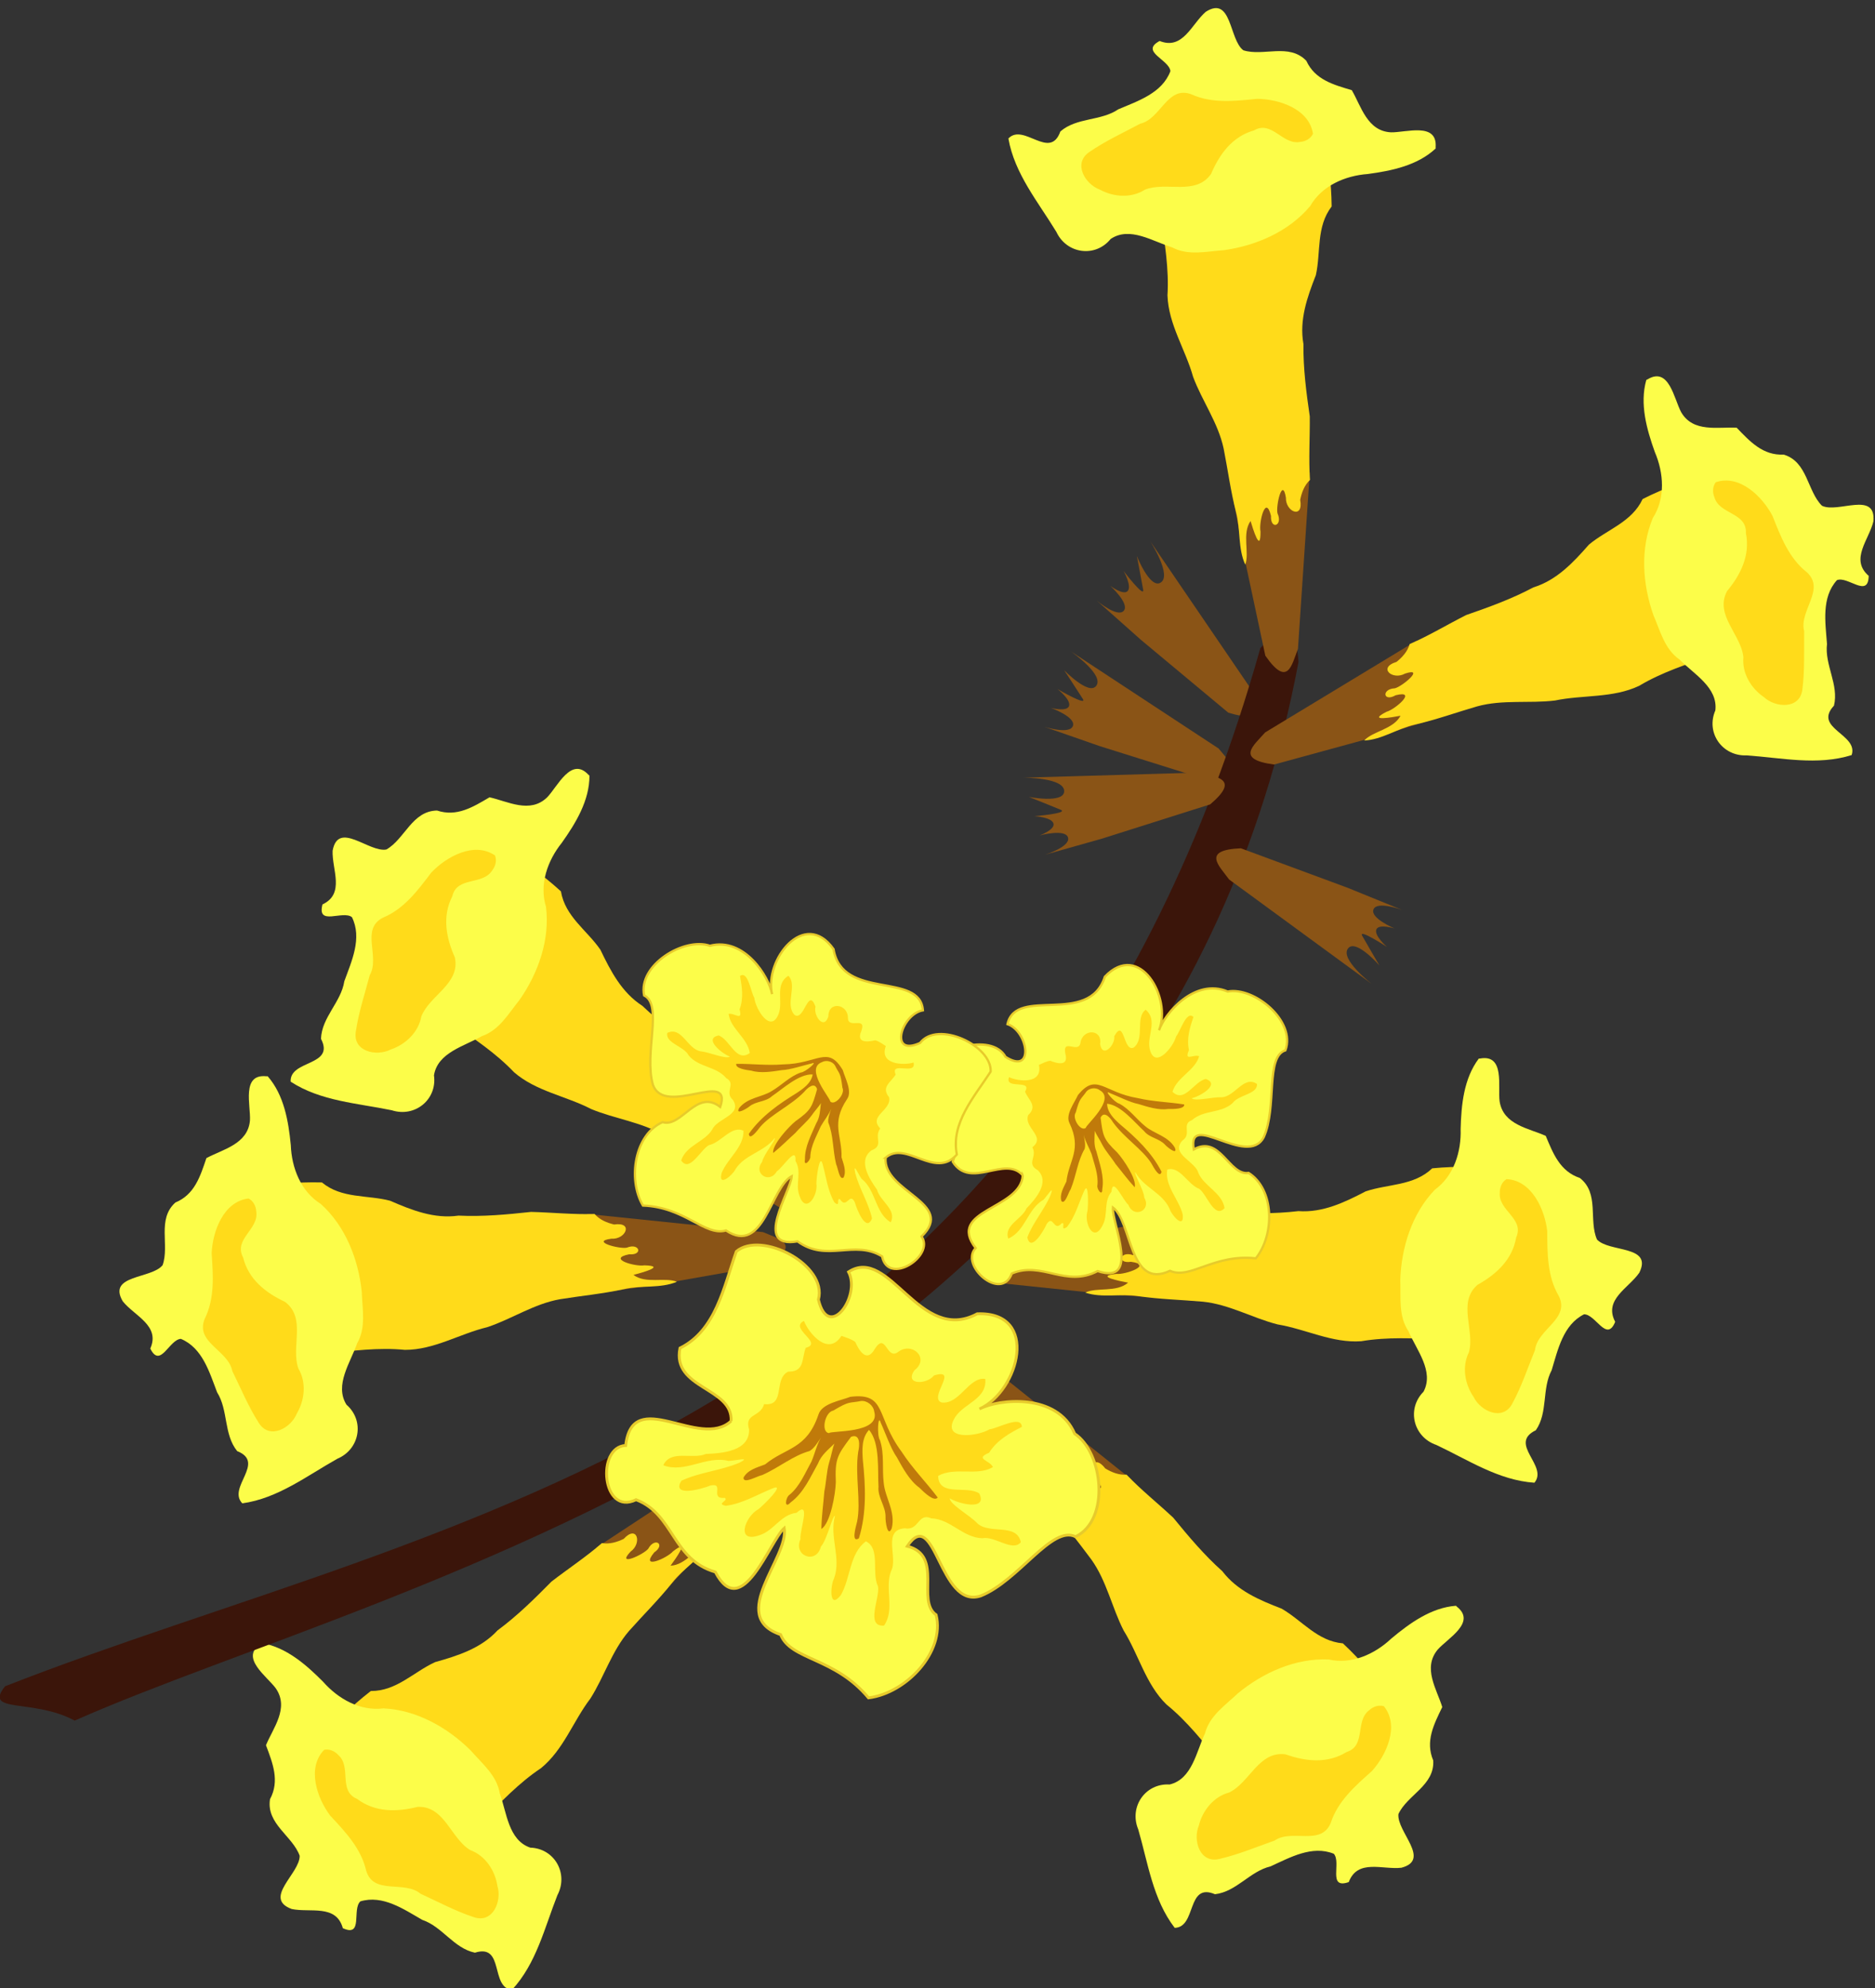
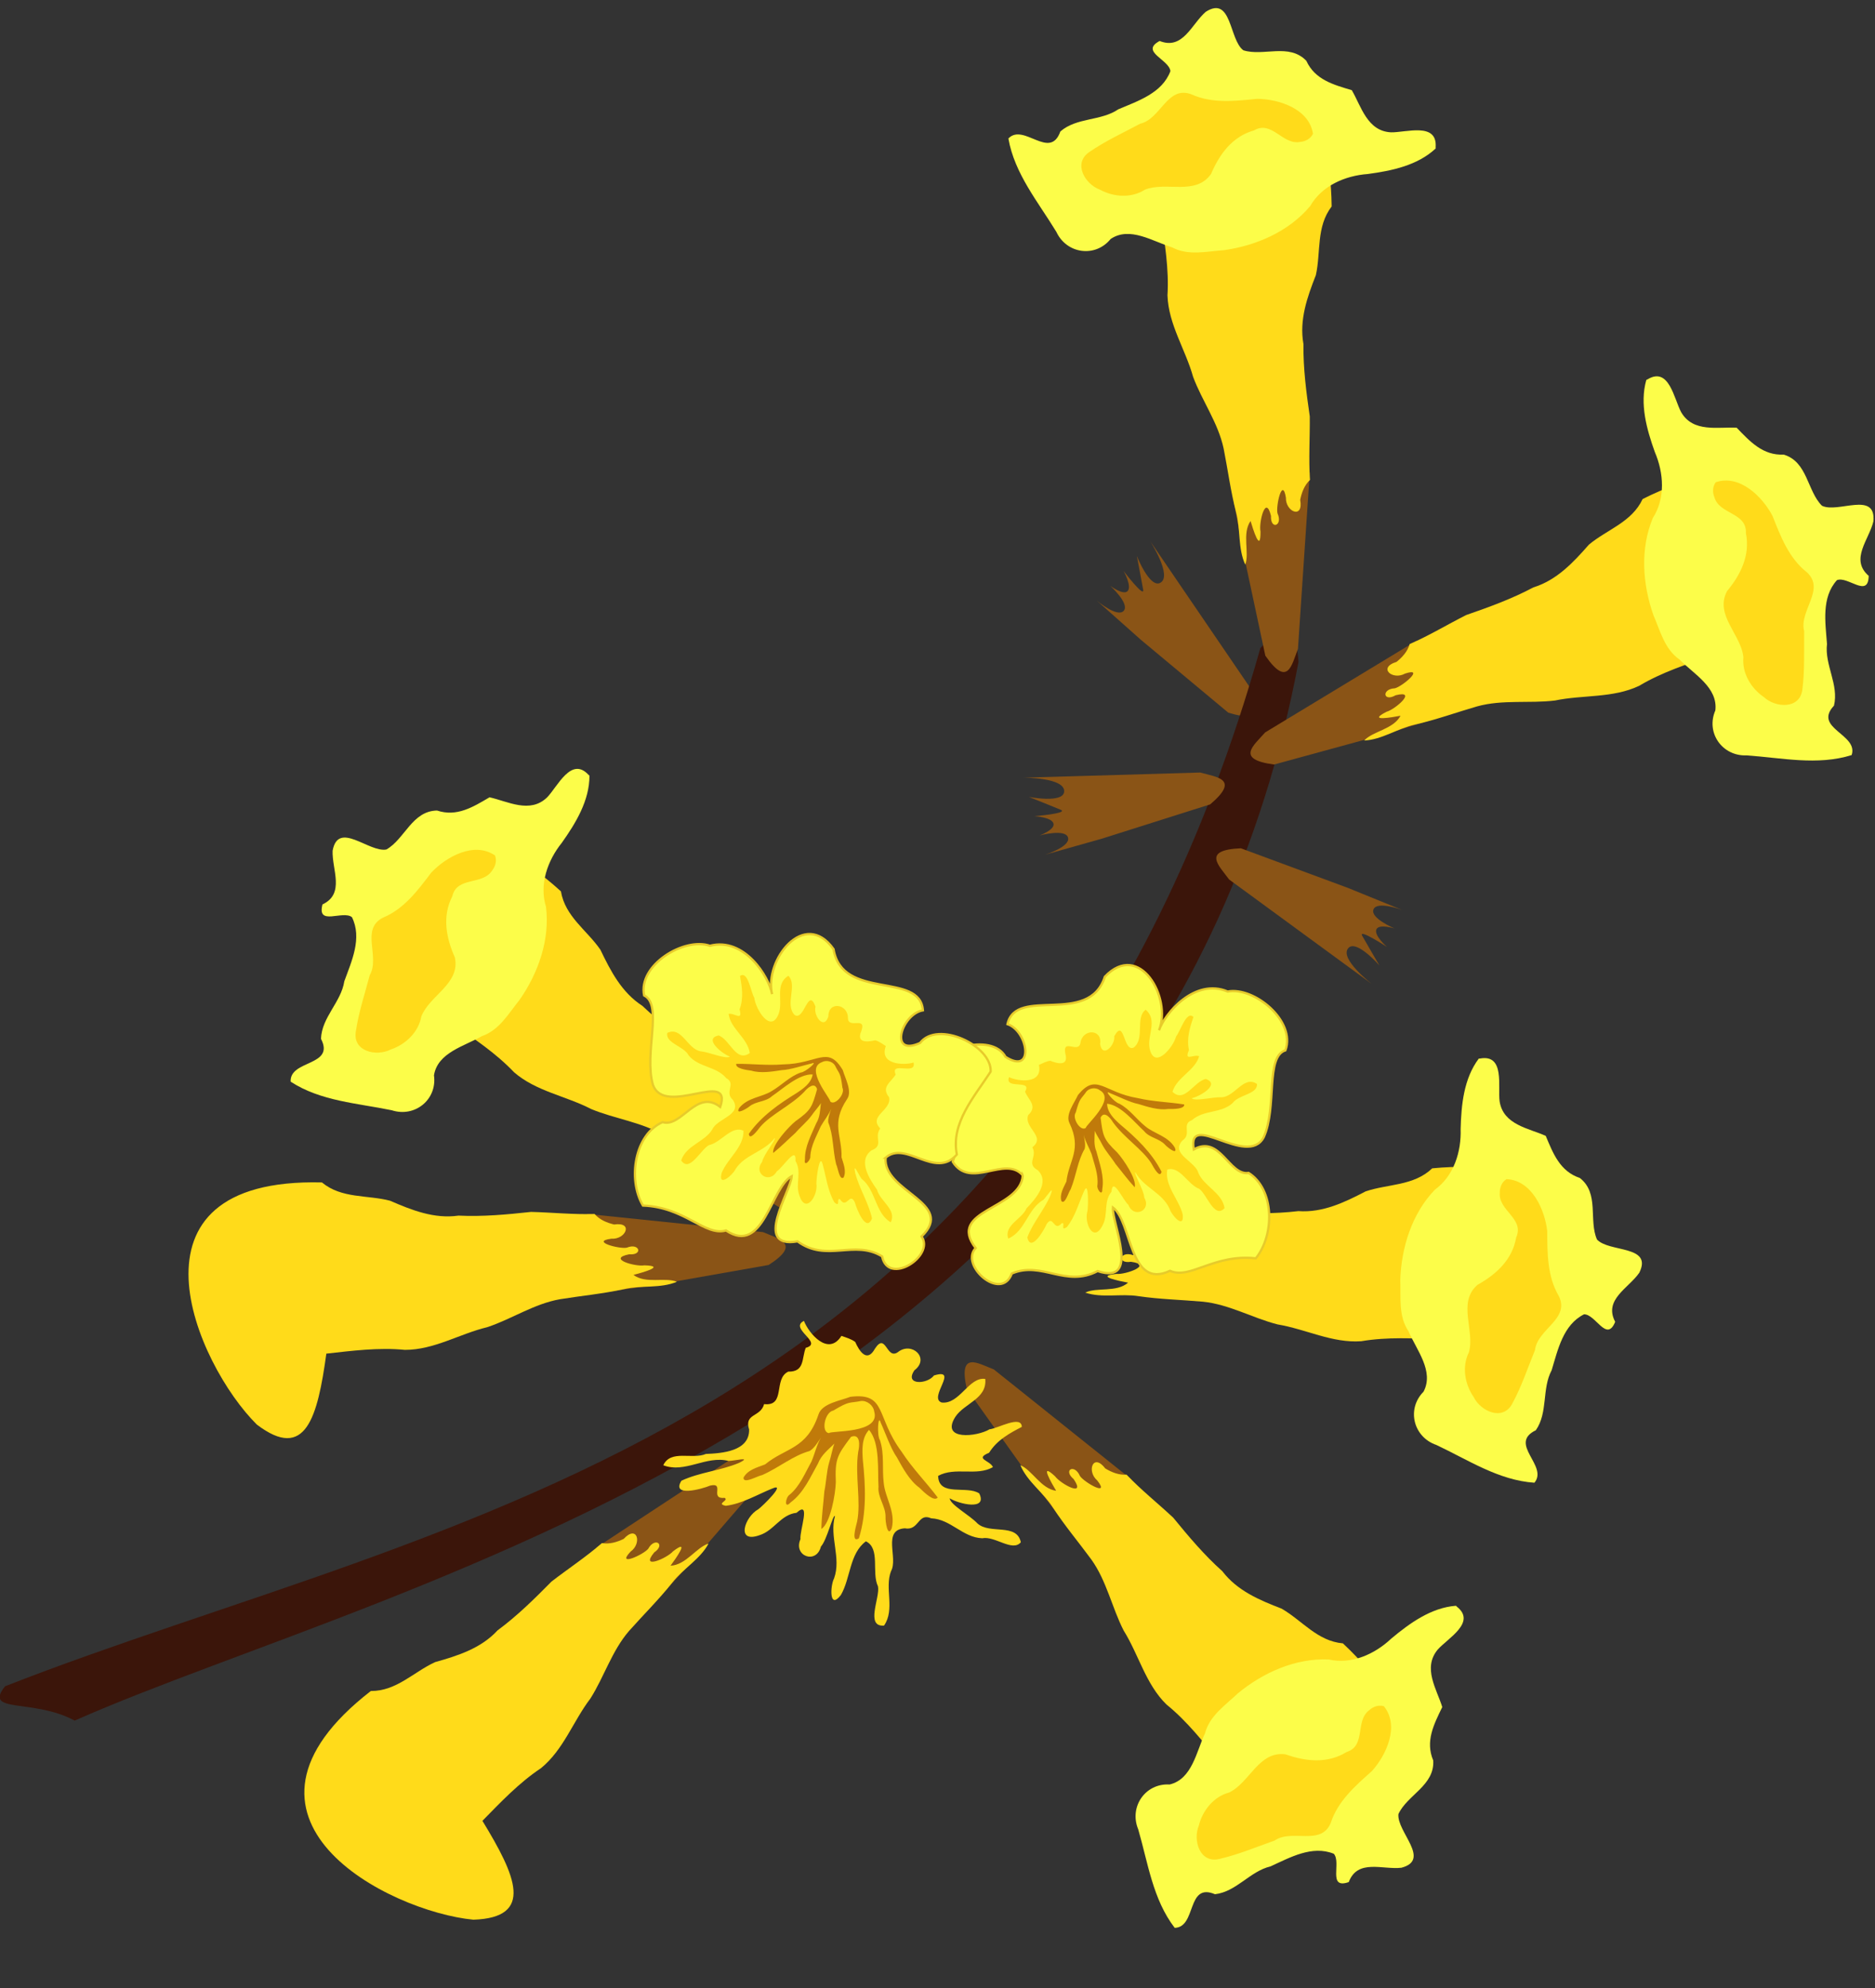
<svg xmlns="http://www.w3.org/2000/svg" version="1.1" viewBox="0 0 235.26 249.41">
  <rect x="0" y="0" width="235.26" height="249.41" fill="#333333" stroke="none" />
  <g transform="translate(-32.369 -777.66)">
    <g transform="matrix(.997 -.081 .081 .997 -467.23 54.591)">
      <g transform="matrix(-.693 -.721 -.721 .693 1571.9 668.94)">
        <path transform="translate(0 752.36)" d="m558.46 168.66-22.077 2.058c-1.965 0.841-4.917 1.377-0.748 4.116l14.032 2.619 7.296 1.123z" fill="#8a5416" />
        <path d="m557.53 921.02c2.662 0.112 5.316-0.142 7.967-0.182 3.025 0.358 6.045 0.675 9.095 0.557 3.04 0.466 5.872-0.628 8.607-1.783 2.884-0.721 6.059-0.178 8.561-2.205 26.123-0.39 15.517 23.009 7.859 30.44-6.182 4.611-7.612-1.006-8.628-8.981-3.245-0.395-6.558-0.859-9.849-0.571-3.661-0.031-6.833-2.082-10.306-2.951-3.085-1.062-5.825-2.986-9.082-3.594-2.671-0.459-5.376-0.737-8.027-1.349-2.172-0.528-4.541-0.1-6.612-0.984 1.491-0.595 3.887 0.338 5.46-0.808-0.948-0.264-4.228-1.161-1.355-1.214 1.069 0.211 4.761-0.764 1.922-1.366-1.8 0.125-1.284-1.494 0.295-0.829 0.893 0.216 4.64-0.732 1.95-1.102-1.793 0.106-2.797-2.168-0.319-1.786 0.911-0.206 1.829-0.578 2.46-1.294z" fill="#ffdb1a" />
        <path d="m598.69 904.17c-2.075 2.336-2.654 5.596-2.979 8.6-0.134 2.843-1.312 5.797-3.831 7.33-3.122 2.749-4.788 6.891-5.252 10.96-0.091 2.178-0.616 4.481 0.517 6.487 0.802 2.402 2.823 5.241 1.257 7.694-2.327 1.992-1.729 5.572 1.069 6.787 3.8 2.176 7.416 5.054 11.872 5.715 1.944-1.976-2.932-5.136 0.71-6.545 1.728-2.101 1.149-5.102 2.591-7.347 0.985-2.496 1.886-5.551 4.613-6.654 1.468 0.102 2.534 3.803 3.82 1.254-1.248-2.902 2.012-4.056 3.511-5.888 2.007-3.334-3.583-2.825-4.951-4.585-0.868-2.498 0.795-5.748-1.523-7.868-2.402-1.024-3.083-3.305-3.833-5.606-2.04-1.129-5.194-1.796-5.416-4.785-0.088-1.878 1.157-5.849-1.994-5.552l-0.126 2.9e-4 -0.055 1.3e-4zm2.25 15.344c3.135 0.396 4.472 4.158 4.56 6.914-0.212 2.77-0.464 5.65 0.791 8.234 1.191 2.992-3.005 3.882-3.531 6.507-1.089 2.162-2.046 4.412-3.369 6.442-1.361 2.167-4.043 0.662-4.772-1.197-0.98-1.692-1.185-3.924-0.142-5.637 1-2.692-0.97-6.338 1.763-8.349 2.459-1.125 4.607-2.781 5.314-5.523 1.255-2.307-1.982-3.525-1.593-5.784 0.041-0.651 0.378-1.306 0.977-1.608z" fill="#fcfd49" />
      </g>
      <g transform="matrix(-.996 -.091 -.091 .996 1140.4 52.113)">
        <path transform="translate(0 752.36)" d="m558.46 168.66-22.077 2.058c-1.965 0.841-4.917 1.377-0.748 4.116l14.032 2.619 7.296 1.123z" fill="#8a5416" />
        <path d="m557.53 921.02c2.662 0.112 5.316-0.142 7.967-0.182 3.025 0.358 6.045 0.675 9.095 0.557 3.04 0.466 5.872-0.628 8.607-1.783 2.884-0.721 6.059-0.178 8.561-2.205 26.123-0.39 15.517 23.009 7.859 30.44-6.182 4.611-7.612-1.006-8.628-8.981-3.245-0.395-6.558-0.859-9.849-0.571-3.661-0.031-6.833-2.082-10.306-2.951-3.085-1.062-5.825-2.986-9.082-3.594-2.671-0.459-5.376-0.737-8.027-1.349-2.172-0.528-4.541-0.1-6.612-0.984 1.491-0.595 3.887 0.338 5.46-0.808-0.948-0.264-4.228-1.161-1.355-1.214 1.069 0.211 4.761-0.764 1.922-1.366-1.8 0.125-1.284-1.494 0.295-0.829 0.893 0.216 4.64-0.732 1.95-1.102-1.793 0.106-2.797-2.168-0.319-1.786 0.911-0.206 1.829-0.578 2.46-1.294z" fill="#ffdb1a" />
-         <path d="m598.69 904.17c-2.075 2.336-2.654 5.596-2.979 8.6-0.134 2.843-1.312 5.797-3.831 7.33-3.122 2.749-4.788 6.891-5.252 10.96-0.091 2.178-0.616 4.481 0.517 6.487 0.802 2.402 2.823 5.241 1.257 7.694-2.327 1.992-1.729 5.572 1.069 6.787 3.8 2.176 7.416 5.054 11.872 5.715 1.944-1.976-2.932-5.136 0.71-6.545 1.728-2.101 1.149-5.102 2.591-7.347 0.985-2.496 1.886-5.551 4.613-6.654 1.468 0.102 2.534 3.803 3.82 1.254-1.248-2.902 2.012-4.056 3.511-5.888 2.007-3.334-3.583-2.825-4.951-4.585-0.868-2.498 0.795-5.748-1.523-7.868-2.402-1.024-3.083-3.305-3.833-5.606-2.04-1.129-5.194-1.796-5.416-4.785-0.088-1.878 1.157-5.849-1.994-5.552l-0.126 2.9e-4 -0.055 1.3e-4zm2.25 15.344c3.135 0.396 4.472 4.158 4.56 6.914-0.212 2.77-0.464 5.65 0.791 8.234 1.191 2.992-3.005 3.882-3.531 6.507-1.089 2.162-2.046 4.412-3.369 6.442-1.361 2.167-4.043 0.662-4.772-1.197-0.98-1.692-1.185-3.924-0.142-5.637 1-2.692-0.97-6.338 1.763-8.349 2.459-1.125 4.607-2.781 5.314-5.523 1.255-2.307-1.982-3.525-1.593-5.784 0.041-0.651 0.378-1.306 0.977-1.608z" fill="#fcfd49" />
      </g>
      <g transform="matrix(-.829 .559 .559 .829 446.21 -115.26)">
        <path transform="translate(0 752.36)" d="m558.46 168.66-22.077 2.058c-1.965 0.841-4.917 1.377-0.748 4.116l14.032 2.619 7.296 1.123z" fill="#8a5416" />
        <path d="m557.53 921.02c2.662 0.112 5.316-0.142 7.967-0.182 3.025 0.358 6.045 0.675 9.095 0.557 3.04 0.466 5.872-0.628 8.607-1.783 2.884-0.721 6.059-0.178 8.561-2.205 26.123-0.39 15.517 23.009 7.859 30.44-6.182 4.611-7.612-1.006-8.628-8.981-3.245-0.395-6.558-0.859-9.849-0.571-3.661-0.031-6.833-2.082-10.306-2.951-3.085-1.062-5.825-2.986-9.082-3.594-2.671-0.459-5.376-0.737-8.027-1.349-2.172-0.528-4.541-0.1-6.612-0.984 1.491-0.595 3.887 0.338 5.46-0.808-0.948-0.264-4.228-1.161-1.355-1.214 1.069 0.211 4.761-0.764 1.922-1.366-1.8 0.125-1.284-1.494 0.295-0.829 0.893 0.216 4.64-0.732 1.95-1.102-1.793 0.106-2.797-2.168-0.319-1.786 0.911-0.206 1.829-0.578 2.46-1.294z" fill="#ffdb1a" />
-         <path d="m598.69 904.17c-2.075 2.336-2.654 5.596-2.979 8.6-0.134 2.843-1.312 5.797-3.831 7.33-3.122 2.749-4.788 6.891-5.252 10.96-0.091 2.178-0.616 4.481 0.517 6.487 0.802 2.402 2.823 5.241 1.257 7.694-2.327 1.992-1.729 5.572 1.069 6.787 3.8 2.176 7.416 5.054 11.872 5.715 1.944-1.976-2.932-5.136 0.71-6.545 1.728-2.101 1.149-5.102 2.591-7.347 0.985-2.496 1.886-5.551 4.613-6.654 1.468 0.102 2.534 3.803 3.82 1.254-1.248-2.902 2.012-4.056 3.511-5.888 2.007-3.334-3.583-2.825-4.951-4.585-0.868-2.498 0.795-5.748-1.523-7.868-2.402-1.024-3.083-3.305-3.833-5.606-2.04-1.129-5.194-1.796-5.416-4.785-0.088-1.878 1.157-5.849-1.994-5.552l-0.126 2.9e-4 -0.055 1.3e-4zm2.25 15.344c3.135 0.396 4.472 4.158 4.56 6.914-0.212 2.77-0.464 5.65 0.791 8.234 1.191 2.992-3.005 3.882-3.531 6.507-1.089 2.162-2.046 4.412-3.369 6.442-1.361 2.167-4.043 0.662-4.772-1.197-0.98-1.692-1.185-3.924-0.142-5.637 1-2.692-0.97-6.338 1.763-8.349 2.459-1.125 4.607-2.781 5.314-5.523 1.255-2.307-1.982-3.525-1.593-5.784 0.041-0.651 0.378-1.306 0.977-1.608z" fill="#fcfd49" />
      </g>
      <g transform="matrix(.661 .75 -.75 .661 887.39 -70.243)">
        <path transform="translate(0 752.36)" d="m558.46 168.66-22.077 2.058c-1.965 0.841-4.917 1.377-0.748 4.116l14.032 2.619 7.296 1.123z" fill="#8a5416" />
-         <path d="m557.53 921.02c2.662 0.112 5.316-0.142 7.967-0.182 3.025 0.358 6.045 0.675 9.095 0.557 3.04 0.466 5.872-0.628 8.607-1.783 2.884-0.721 6.059-0.178 8.561-2.205 26.123-0.39 15.517 23.009 7.859 30.44-6.182 4.611-7.612-1.006-8.628-8.981-3.245-0.395-6.558-0.859-9.849-0.571-3.661-0.031-6.833-2.082-10.306-2.951-3.085-1.062-5.825-2.986-9.082-3.594-2.671-0.459-5.376-0.737-8.027-1.349-2.172-0.528-4.541-0.1-6.612-0.984 1.491-0.595 3.887 0.338 5.46-0.808-0.948-0.264-4.228-1.161-1.355-1.214 1.069 0.211 4.761-0.764 1.922-1.366-1.8 0.125-1.284-1.494 0.295-0.829 0.893 0.216 4.64-0.732 1.95-1.102-1.793 0.106-2.797-2.168-0.319-1.786 0.911-0.206 1.829-0.578 2.46-1.294z" fill="#ffdb1a" />
+         <path d="m557.53 921.02c2.662 0.112 5.316-0.142 7.967-0.182 3.025 0.358 6.045 0.675 9.095 0.557 3.04 0.466 5.872-0.628 8.607-1.783 2.884-0.721 6.059-0.178 8.561-2.205 26.123-0.39 15.517 23.009 7.859 30.44-6.182 4.611-7.612-1.006-8.628-8.981-3.245-0.395-6.558-0.859-9.849-0.571-3.661-0.031-6.833-2.082-10.306-2.951-3.085-1.062-5.825-2.986-9.082-3.594-2.671-0.459-5.376-0.737-8.027-1.349-2.172-0.528-4.541-0.1-6.612-0.984 1.491-0.595 3.887 0.338 5.46-0.808-0.948-0.264-4.228-1.161-1.355-1.214 1.069 0.211 4.761-0.764 1.922-1.366-1.8 0.125-1.284-1.494 0.295-0.829 0.893 0.216 4.64-0.732 1.95-1.102-1.793 0.106-2.797-2.168-0.319-1.786 0.911-0.206 1.829-0.578 2.46-1.294" fill="#ffdb1a" />
        <path d="m598.69 904.17c-2.075 2.336-2.654 5.596-2.979 8.6-0.134 2.843-1.312 5.797-3.831 7.33-3.122 2.749-4.788 6.891-5.252 10.96-0.091 2.178-0.616 4.481 0.517 6.487 0.802 2.402 2.823 5.241 1.257 7.694-2.327 1.992-1.729 5.572 1.069 6.787 3.8 2.176 7.416 5.054 11.872 5.715 1.944-1.976-2.932-5.136 0.71-6.545 1.728-2.101 1.149-5.102 2.591-7.347 0.985-2.496 1.886-5.551 4.613-6.654 1.468 0.102 2.534 3.803 3.82 1.254-1.248-2.902 2.012-4.056 3.511-5.888 2.007-3.334-3.583-2.825-4.951-4.585-0.868-2.498 0.795-5.748-1.523-7.868-2.402-1.024-3.083-3.305-3.833-5.606-2.04-1.129-5.194-1.796-5.416-4.785-0.088-1.878 1.157-5.849-1.994-5.552l-0.126 2.9e-4 -0.055 1.3e-4zm2.25 15.344c3.135 0.396 4.472 4.158 4.56 6.914-0.212 2.77-0.464 5.65 0.791 8.234 1.191 2.992-3.005 3.882-3.531 6.507-1.089 2.162-2.046 4.412-3.369 6.442-1.361 2.167-4.043 0.662-4.772-1.197-0.98-1.692-1.185-3.924-0.142-5.637 1-2.692-0.97-6.338 1.763-8.349 2.459-1.125 4.607-2.781 5.314-5.523 1.255-2.307-1.982-3.525-1.593-5.784 0.041-0.651 0.378-1.306 0.977-1.608z" fill="#fcfd49" />
      </g>
      <g transform="matrix(-.573 -.819 -.819 .573 1651.9 769.89)">
        <path transform="translate(0 752.36)" d="m558.46 168.66-22.077 2.058c-1.965 0.841-4.917 1.377-0.748 4.116l14.032 2.619 7.296 1.123s-3.313-0.605-3.119-1.787c0.192-1.171 3.494-0.692 3.494-0.692s-1.925-0.465-1.901-1.216c0.027-0.867 2.275-1.262 2.275-1.262s-4.363 0.173-3.381-0.397c0.625-0.363 3.756-2.082 3.756-2.082s-4.14 1.345-4.459-0.108c-0.385-1.753 4.833-2.371 4.833-2.371z" fill="#8a5416" />
      </g>
      <g transform="matrix(-.842 -.539 -.539 .842 1533.2 378.74)">
-         <path transform="translate(0 752.36)" d="m558.46 168.66-22.077 2.058c-1.965 0.841-4.917 1.377-0.748 4.116l14.032 2.619 7.296 1.123s-3.313-0.605-3.119-1.787c0.192-1.171 3.494-0.692 3.494-0.692s-1.925-0.465-1.901-1.216c0.027-0.867 2.275-1.262 2.275-1.262s-4.363 0.173-3.381-0.397c0.625-0.363 3.756-2.082 3.756-2.082s-4.14 1.345-4.459-0.108c-0.385-1.753 4.833-2.371 4.833-2.371z" fill="#8a5416" />
-       </g>
+         </g>
      <path d="m422.78 971.76c56.142-16.888 131.38-20.01 167.49-117 3.091-3.163 4.708-2.643 4.633 2.106-25.477 93.057-122.85 105.6-163.76 119.89-4.974-3.229-11.395-1.759-8.357-4.994z" fill="#3b150a" />
      <g transform="matrix(-.999 .041 .041 .999 1079.5 -74.46)">
        <path transform="translate(0 752.36)" d="m558.46 168.66-22.077 2.058c-1.965 0.841-4.917 1.377-0.748 4.116l14.032 2.619 7.296 1.123s-3.313-0.605-3.119-1.787c0.192-1.171 3.494-0.692 3.494-0.692s-1.925-0.465-1.901-1.216c0.027-0.867 2.275-1.262 2.275-1.262s-4.363 0.173-3.381-0.397c0.625-0.363 3.756-2.082 3.756-2.082s-4.14 1.345-4.459-0.108c-0.385-1.753 4.833-2.371 4.833-2.371z" fill="#8a5416" />
      </g>
      <g transform="matrix(.055 -.998 -.998 -.055 1486.7 1441.3)">
        <path transform="translate(0 752.36)" d="m558.46 168.66-22.077 2.058c-1.965 0.841-4.917 1.377-0.748 4.116l14.032 2.619 7.296 1.123z" fill="#8a5416" />
        <path d="m557.53 921.02c2.662 0.112 5.316-0.142 7.967-0.182 3.025 0.358 6.045 0.675 9.095 0.557 3.04 0.466 5.872-0.628 8.607-1.783 2.884-0.721 6.059-0.178 8.561-2.205 26.123-0.39 15.517 23.009 7.859 30.44-6.182 4.611-7.612-1.006-8.628-8.981-3.245-0.395-6.558-0.859-9.849-0.571-3.661-0.031-6.833-2.082-10.306-2.951-3.085-1.062-5.825-2.986-9.082-3.594-2.671-0.459-5.376-0.737-8.027-1.349-2.172-0.528-4.541-0.1-6.612-0.984 1.491-0.595 3.887 0.338 5.46-0.808-0.948-0.264-4.228-1.161-1.355-1.214 1.069 0.211 4.761-0.764 1.922-1.366-1.8 0.125-1.284-1.494 0.295-0.829 0.893 0.216 4.64-0.732 1.95-1.102-1.793 0.106-2.797-2.168-0.319-1.786 0.911-0.206 1.829-0.578 2.46-1.294z" fill="#ffdb1a" />
        <path d="m598.69 904.17c-2.075 2.336-2.654 5.596-2.979 8.6-0.134 2.843-1.312 5.797-3.831 7.33-3.122 2.749-4.788 6.891-5.252 10.96-0.091 2.178-0.616 4.481 0.517 6.487 0.802 2.402 2.823 5.241 1.257 7.694-2.327 1.992-1.729 5.572 1.069 6.787 3.8 2.176 7.416 5.054 11.872 5.715 1.944-1.976-2.932-5.136 0.71-6.545 1.728-2.101 1.149-5.102 2.591-7.347 0.985-2.496 1.886-5.551 4.613-6.654 1.468 0.102 2.534 3.803 3.82 1.254-1.248-2.902 2.012-4.056 3.511-5.888 2.007-3.334-3.583-2.825-4.951-4.585-0.868-2.498 0.795-5.748-1.523-7.868-2.402-1.024-3.083-3.305-3.833-5.606-2.04-1.129-5.194-1.796-5.416-4.785-0.088-1.878 1.157-5.849-1.994-5.552l-0.126 2.9e-4 -0.055 1.3e-4zm2.25 15.344c3.135 0.396 4.472 4.158 4.56 6.914-0.212 2.77-0.464 5.65 0.791 8.234 1.191 2.992-3.005 3.882-3.531 6.507-1.089 2.162-2.046 4.412-3.369 6.442-1.361 2.167-4.043 0.662-4.772-1.197-0.98-1.692-1.185-3.924-0.142-5.637 1-2.692-0.97-6.338 1.763-8.349 2.459-1.125 4.607-2.781 5.314-5.523 1.255-2.307-1.982-3.525-1.593-5.784 0.041-0.651 0.378-1.306 0.977-1.608z" fill="#fcfd49" />
      </g>
      <g transform="matrix(.932 -.362 .362 .932 -244.04 199.19)">
        <path transform="translate(0 752.36)" d="m558.46 168.66-22.077 2.058c-1.965 0.841-4.917 1.377-0.748 4.116l14.032 2.619 7.296 1.123z" fill="#8a5416" />
        <path d="m557.53 921.02c2.662 0.112 5.316-0.142 7.967-0.182 3.025 0.358 6.045 0.675 9.095 0.557 3.04 0.466 5.872-0.628 8.607-1.783 2.884-0.721 6.059-0.178 8.561-2.205 26.123-0.39 15.517 23.009 7.859 30.44-6.182 4.611-7.612-1.006-8.628-8.981-3.245-0.395-6.558-0.859-9.849-0.571-3.661-0.031-6.833-2.082-10.306-2.951-3.085-1.062-5.825-2.986-9.082-3.594-2.671-0.459-5.376-0.737-8.027-1.349-2.172-0.528-4.541-0.1-6.612-0.984 1.491-0.595 3.887 0.338 5.46-0.808-0.948-0.264-4.228-1.161-1.355-1.214 1.069 0.211 4.761-0.764 1.922-1.366-1.8 0.125-1.284-1.494 0.295-0.829 0.893 0.216 4.64-0.732 1.95-1.102-1.793 0.106-2.797-2.168-0.319-1.786 0.911-0.206 1.829-0.578 2.46-1.294z" fill="#ffdb1a" />
        <path d="m598.69 904.17c-2.075 2.336-2.654 5.596-2.979 8.6-0.134 2.843-1.312 5.797-3.831 7.33-3.122 2.749-4.788 6.891-5.252 10.96-0.091 2.178-0.616 4.481 0.517 6.487 0.802 2.402 2.823 5.241 1.257 7.694-2.327 1.992-1.729 5.572 1.069 6.787 3.8 2.176 7.416 5.054 11.872 5.715 1.944-1.976-2.932-5.136 0.71-6.545 1.728-2.101 1.149-5.102 2.591-7.347 0.985-2.496 1.886-5.551 4.613-6.654 1.468 0.102 2.534 3.803 3.82 1.254-1.248-2.902 2.012-4.056 3.511-5.888 2.007-3.334-3.583-2.825-4.951-4.585-0.868-2.498 0.795-5.748-1.523-7.868-2.402-1.024-3.083-3.305-3.833-5.606-2.04-1.129-5.194-1.796-5.416-4.785-0.088-1.878 1.157-5.849-1.994-5.552l-0.126 2.9e-4 -0.055 1.3e-4zm2.25 15.344c3.135 0.396 4.472 4.158 4.56 6.914-0.212 2.77-0.464 5.65 0.791 8.234 1.191 2.992-3.005 3.882-3.531 6.507-1.089 2.162-2.046 4.412-3.369 6.442-1.361 2.167-4.043 0.662-4.772-1.197-0.98-1.692-1.185-3.924-0.142-5.637 1-2.692-0.97-6.338 1.763-8.349 2.459-1.125 4.607-2.781 5.314-5.523 1.255-2.307-1.982-3.525-1.593-5.784 0.041-0.651 0.378-1.306 0.977-1.608z" fill="#fcfd49" />
      </g>
      <g transform="matrix(.814 .581 .581 -.814 -388.9 1323.1)">
        <path transform="translate(0 752.36)" d="m558.46 168.66-22.077 2.058c-1.965 0.841-4.917 1.377-0.748 4.116l14.032 2.619 7.296 1.123s-3.313-0.605-3.119-1.787c0.192-1.171 3.494-0.692 3.494-0.692s-1.925-0.465-1.901-1.216c0.027-0.867 2.275-1.262 2.275-1.262s-4.363 0.173-3.381-0.397c0.625-0.363 3.756-2.082 3.756-2.082s-4.14 1.345-4.459-0.108c-0.385-1.753 4.833-2.371 4.833-2.371z" fill="#8a5416" />
      </g>
      <g transform="translate(14.72 4.107)">
-         <path transform="translate(0 752.36)" d="m558.46 168.66-22.077 2.058c-1.965 0.841-4.917 1.377-0.748 4.116l14.032 2.619 7.296 1.123z" fill="#8a5416" />
        <path d="m557.53 921.02c2.662 0.112 5.316-0.142 7.967-0.182 3.025 0.358 6.045 0.675 9.095 0.557 3.04 0.466 5.872-0.628 8.607-1.783 2.884-0.721 6.059-0.178 8.561-2.205 26.123-0.39 15.517 23.009 7.859 30.44-6.182 4.611-7.612-1.006-8.628-8.981-3.245-0.395-6.558-0.859-9.849-0.571-3.661-0.031-6.833-2.082-10.306-2.951-3.085-1.062-5.825-2.986-9.082-3.594-2.671-0.459-5.376-0.737-8.027-1.349-2.172-0.528-4.541-0.1-6.612-0.984 1.491-0.595 3.887 0.338 5.46-0.808-0.948-0.264-4.228-1.161-1.355-1.214 1.069 0.211 4.761-0.764 1.922-1.366-1.8 0.125-1.284-1.494 0.295-0.829 0.893 0.216 4.64-0.732 1.95-1.102-1.793 0.106-2.797-2.168-0.319-1.786 0.911-0.206 1.829-0.578 2.46-1.294z" fill="#ffdb1a" />
        <path d="m598.69 904.17c-2.075 2.336-2.654 5.596-2.979 8.6-0.134 2.843-1.312 5.797-3.831 7.33-3.122 2.749-4.788 6.891-5.252 10.96-0.091 2.178-0.616 4.481 0.517 6.487 0.802 2.402 2.823 5.241 1.257 7.694-2.327 1.992-1.729 5.572 1.069 6.787 3.8 2.176 7.416 5.054 11.872 5.715 1.944-1.976-2.932-5.136 0.71-6.545 1.728-2.101 1.149-5.102 2.591-7.347 0.985-2.496 1.886-5.551 4.613-6.654 1.468 0.102 2.534 3.803 3.82 1.254-1.248-2.902 2.012-4.056 3.511-5.888 2.007-3.334-3.583-2.825-4.951-4.585-0.868-2.498 0.795-5.748-1.523-7.868-2.402-1.024-3.083-3.305-3.833-5.606-2.04-1.129-5.194-1.796-5.416-4.785-0.088-1.878 1.157-5.849-1.994-5.552l-0.126 2.9e-4 -0.055 1.3e-4zm2.25 15.344c3.135 0.396 4.472 4.158 4.56 6.914-0.212 2.77-0.464 5.65 0.791 8.234 1.191 2.992-3.005 3.882-3.531 6.507-1.089 2.162-2.046 4.412-3.369 6.442-1.361 2.167-4.043 0.662-4.772-1.197-0.98-1.692-1.185-3.924-0.142-5.637 1-2.692-0.97-6.338 1.763-8.349 2.459-1.125 4.607-2.781 5.314-5.523 1.255-2.307-1.982-3.525-1.593-5.784 0.041-0.651 0.378-1.306 0.977-1.608z" fill="#fcfd49" />
      </g>
      <g transform="matrix(.205 -.198 .198 .205 209.75 918.25)">
        <path d="m871.9 842.05c-11.933 9.314-33.583-15.354-37.718 5.569-10.404-0.415-10.432 24.216 2.104 19.345 12.945 6.186 10.905 21.997 25.766 27.642 7.898 18.581 19.988-9.405 25.454-13.428 0.892 10.474-22.633 29.326-4.32 37.262 2.885 9.319 18.334 9.445 29.074 24.73 13.48-0.597 28.25-14 26.115-27.21-6.723-5.579 4.414-20.596-8.181-24.946 11.113-13.884 9.384 23.196 24.362 19.56 13.862-4.262 27.035-22.907 35.015-18.092 12.774-4.964 12.035-28.828 2.635-36.178-4.955-14.872-25.595-14.438-32.731-11.408 14.458-5.157 24.018-32.575 1.911-33.474-21.181 9.217-28.833-26.622-43.985-18.384 3.76 8.87-9.021 23.953-11.374 8.874 4.268-11.984-18.108-25.943-27.465-19.252-5.419 12.118-9.42 27.127-22.538 32.32-4.094 14.091 17.5 15.255 15.875 27.071z" fill="#fcfd49" stroke="#e7cb2b" stroke-width="1px" />
        <path d="m913.08 815.29c-5.278 7.006-11.472-1.968-12.738-6.322-5.65 2.191 6.404 8.325-0.137 9.503-1.77 3.544-0.975 8.451-6.823 7.861-5.56 2.102-1.753 12.221-9.409 10.717-1.66 4.598-7.317 2.57-5.994 8.493-0.456 7.651-10.163 7.581-15.882 7.341-4.867 1.684-12.171-2.664-15.285 2.755 7.35 3.556 15.364-2.292 23.038 0.341 1.962 0.182 8.728-1.006 3.609 0.995-6.732 2.214-14.123 2.153-20.712 4.611-4.132 5.574 6.916 3.535 9.96 2.528 5.452-0.762-0.813 4.811 4.755 4.729 1.523 1.134-3.432 1.776 0.158 2.813 5.777-0.239 11.326-3.016 16.801-4.737 5.373-1.823-3.84 5.878-5.494 6.887-4.976 2.22-8.997 11.493-0.273 9.126 5.195-1.187 7.977-6.618 13.597-6.797 5.603-4.24 0.566 6.203 0.632 9.376-3.083 5.74 4.863 9.406 6.982 3.171 2.347-2.185 5.053-10.902 5.806-10.324-2.638 7.119 1.1 14.878-2.102 21.886-1.553 2.416-2.692 11.116 1.923 6.015 3.938-5.679 4.151-14.318 10.325-18.132 4.98 2.979 0.994 11.079 2.949 16.159 0.474 3.991-5.712 13.882 1.004 13.955 4.404-5.396 1.2-13.121 4.006-18.914 2.985-4.408-2.014-14.759 6.045-14.657 5.046 1.372 4.981-5.246 9.59-2.754 6.841 0.847 10.511 7.663 17.347 8.45 4.53-0.529 10.197 5.767 13.438 2.506-0.875-6.969-10.664-3.553-14.69-7.83-2.518-3.165-9.094-7.378-9.03-9.63 2.816 2.175 13.065 5.6 10.503-0.872-4.081-3.272-14.355 0.179-13.936-7.329 6.22-2.813 13.591 1.358 19.502-1.534-0.926-2.511-6.374-3.37-0.942-5.136 3.166-4.274 7.866-6.322 12.23-8.146 0.221-4.304-8.484-0.127-11.422-0.069-4.599 2.279-17.614 2.632-11.676-5.308 3.533-4.588 11.743-5.413 11.623-12.511-5.754-1.27-9.703 8.291-15.985 7.045-4.739-2.033 7.356-11.785-1.933-9.713-2.563 2.945-10.829 2.683-6.704-2.389 5.88-3.74-0.091-10.373-5.34-6.812-4.235 2.448-3.564-7.535-7.908-1.903-3.206 4.855-5.553 0.482-6.745-2.913-1.343-1.189-3.06-1.791-4.662-2.53z" fill="#ffdb1a" />
        <path d="m914.47 836.94c-3.446 1.076-10.157 1.468-11.701 5.312-5.129 11.979-12.39 10.603-20.188 16-2.807 0.842-6.246 1.366-7.938 4.031-0.275 2.389 4.969-0.245 6.625-0.375 6.302-2.206 11.324-5.939 17.344-7.094 1.637-0.78 3.071-2.721 4.375-4.406-1.711 2.449-2.619 5.487-4 8.125-2.585 3.853-4.714 8.222-8.562 11-1.64 0.777-2.518 5.205 0.062 2.781 4.872-3.011 7.598-8.275 10.719-12.875 1.336-2.837 4.005-4.605 6.344-6.531-0.812 1.499-1.469 4.296-2.375 6.438-1.201 3.079-1.584 6.873-2.531 10.031-0.754 4.646-1.638 8.457-2.125 13.125 3.343-1.639 5.979-12.005 6.406-15.938 0.343-8.351 1.3-9.503 6.656-15.562 3.469-0.994 2.759 3.394 2.094 5.406-1.896 8.18-0.362 17.674-2.406 24.594-0.737 2.11-2.679 7.351 0.156 5.875 3.566-8.826 3.827-18.551 3.625-27.219 0.028-3.63 0.146-7.951 3.031-10.562 3.602 4.938 1.792 14.725 1.719 20.156-0.685 3.835 2.02 7.091 1.594 10.938-0.193 1.331 0.109 7.518 1.875 4.062 1.868-5.731-1.445-10.809-1.531-16.031-0.227-5.138 1.115-10.124-0.094-15.156-1.036-1.876 0.103-9.436 0.719-6.281 1.231 3.334 2.848 9.661 4.719 12.719 1.727 3.842 3.754 8.535 7.062 11.344 1.519 1.801 4.778 5.477 6.125 3.938-3.528-5.606-8.084-10.983-11.387-17.14-8.144-13.038-3.426-21.211-16.412-20.704zm3.642 1.774c2.104-0.032 4.194 1.865 4.313 4.07 1.739 8.081-15.95 5.379-16.461 6.305-2.919-0.493-0.943-7.497 2.117-7.805 6.294-3.087 5.599-2.028 10.03-2.57z" fill="#c07a0a" />
      </g>
      <g transform="matrix(-.135 -.251 -.251 .135 867.31 1019.8)">
        <path d="m871.9 842.05c-11.933 9.314-33.583-15.354-37.718 5.569-10.404-0.415-10.432 24.216 2.104 19.345 12.945 6.186 10.905 21.997 25.766 27.642 7.898 18.581 19.988-9.405 25.454-13.428 0.892 10.474-22.633 29.326-4.32 37.262 2.885 9.319 18.334 9.445 29.074 24.73 13.48-0.597 28.25-14 26.115-27.21-6.723-5.579 4.414-20.596-8.181-24.946 11.113-13.884 9.384 23.196 24.362 19.56 13.862-4.262 27.035-22.907 35.015-18.092 12.774-4.964 12.035-28.828 2.635-36.178-4.955-14.872-25.595-14.438-32.731-11.408 14.458-5.157 24.018-32.575 1.911-33.474-21.181 9.217-28.833-26.622-43.985-18.384 3.76 8.87-9.021 23.953-11.374 8.874 4.268-11.984-18.108-25.943-27.465-19.252-5.419 12.118-9.42 27.127-22.538 32.32-4.094 14.091 17.5 15.255 15.875 27.071z" fill="#fcfd49" stroke="#e7cb2b" stroke-width="1px" />
        <path d="m913.08 815.29c-5.278 7.006-11.472-1.968-12.738-6.322-5.65 2.191 6.404 8.325-0.137 9.503-1.77 3.544-0.975 8.451-6.823 7.861-5.56 2.102-1.753 12.221-9.409 10.717-1.66 4.598-7.317 2.57-5.994 8.493-0.456 7.651-10.163 7.581-15.882 7.341-4.867 1.684-12.171-2.664-15.285 2.755 7.35 3.556 15.364-2.292 23.038 0.341 1.962 0.182 8.728-1.006 3.609 0.995-6.732 2.214-14.123 2.153-20.712 4.611-4.132 5.574 6.916 3.535 9.96 2.528 5.452-0.762-0.813 4.811 4.755 4.729 1.523 1.134-3.432 1.776 0.158 2.813 5.777-0.239 11.326-3.016 16.801-4.737 5.373-1.823-3.84 5.878-5.494 6.887-4.976 2.22-8.997 11.493-0.273 9.126 5.195-1.187 7.977-6.618 13.597-6.797 5.603-4.24 0.566 6.203 0.632 9.376-3.083 5.74 4.863 9.406 6.982 3.171 2.347-2.185 5.053-10.902 5.806-10.324-2.638 7.119 1.1 14.878-2.102 21.886-1.553 2.416-2.692 11.116 1.923 6.015 3.938-5.679 4.151-14.318 10.325-18.132 4.98 2.979 0.994 11.079 2.949 16.159 0.474 3.991-5.712 13.882 1.004 13.955 4.404-5.396 1.2-13.121 4.006-18.914 2.985-4.408-2.014-14.759 6.045-14.657 5.046 1.372 4.981-5.246 9.59-2.754 6.841 0.847 10.511 7.663 17.347 8.45 4.53-0.529 10.197 5.767 13.438 2.506-0.875-6.969-10.664-3.553-14.69-7.83-2.518-3.165-9.094-7.378-9.03-9.63 2.816 2.175 13.065 5.6 10.503-0.872-4.081-3.272-14.355 0.179-13.936-7.329 6.22-2.813 13.591 1.358 19.502-1.534-0.926-2.511-6.374-3.37-0.942-5.136 3.166-4.274 7.866-6.322 12.23-8.146 0.221-4.304-8.484-0.127-11.422-0.069-4.599 2.279-17.614 2.632-11.676-5.308 3.533-4.588 11.743-5.413 11.623-12.511-5.754-1.27-9.703 8.291-15.985 7.045-4.739-2.033 7.356-11.785-1.933-9.713-2.563 2.945-10.829 2.683-6.704-2.389 5.88-3.74-0.091-10.373-5.34-6.812-4.235 2.448-3.564-7.535-7.908-1.903-3.206 4.855-5.553 0.482-6.745-2.913-1.343-1.189-3.06-1.791-4.662-2.53z" fill="#ffdb1a" />
        <path d="m914.47 836.94c-3.446 1.076-10.157 1.468-11.701 5.312-5.129 11.979-12.39 10.603-20.188 16-2.807 0.842-6.246 1.366-7.938 4.031-0.275 2.389 4.969-0.245 6.625-0.375 6.302-2.206 11.324-5.939 17.344-7.094 1.637-0.78 3.071-2.721 4.375-4.406-1.711 2.449-2.619 5.487-4 8.125-2.585 3.853-4.714 8.222-8.562 11-1.64 0.777-2.518 5.205 0.062 2.781 4.872-3.011 7.598-8.275 10.719-12.875 1.336-2.837 4.005-4.605 6.344-6.531-0.812 1.499-1.469 4.296-2.375 6.438-1.201 3.079-1.584 6.873-2.531 10.031-0.754 4.646-1.638 8.457-2.125 13.125 3.343-1.639 5.979-12.005 6.406-15.938 0.343-8.351 1.3-9.503 6.656-15.562 3.469-0.994 2.759 3.394 2.094 5.406-1.896 8.18-0.362 17.674-2.406 24.594-0.737 2.11-2.679 7.351 0.156 5.875 3.566-8.826 3.827-18.551 3.625-27.219 0.028-3.63 0.146-7.951 3.031-10.562 3.602 4.938 1.792 14.725 1.719 20.156-0.685 3.835 2.02 7.091 1.594 10.938-0.193 1.331 0.109 7.518 1.875 4.062 1.868-5.731-1.445-10.809-1.531-16.031-0.227-5.138 1.115-10.124-0.094-15.156-1.036-1.876 0.103-9.436 0.719-6.281 1.231 3.334 2.848 9.661 4.719 12.719 1.727 3.842 3.754 8.535 7.062 11.344 1.519 1.801 4.778 5.477 6.125 3.938-3.528-5.606-8.084-10.983-11.387-17.14-8.144-13.038-3.426-21.211-16.412-20.704zm3.642 1.774c2.104-0.032 4.194 1.865 4.313 4.07 1.739 8.081-15.95 5.379-16.461 6.305-2.919-0.493-0.943-7.497 2.117-7.805 6.294-3.087 5.599-2.028 10.03-2.57z" fill="#c07a0a" />
      </g>
      <g transform="matrix(.356 0 0 .356 205.86 646.21)">
-         <path d="m871.9 842.05c-11.933 9.314-33.583-15.354-37.718 5.569-10.404-0.415-10.432 24.216 2.104 19.345 12.945 6.186 10.905 21.997 25.766 27.642 7.898 18.581 19.988-9.405 25.454-13.428 0.892 10.474-22.633 29.326-4.32 37.262 2.885 9.319 18.334 9.445 29.074 24.73 13.48-0.597 28.25-14 26.115-27.21-6.723-5.579 4.414-20.596-8.181-24.946 11.113-13.884 9.384 23.196 24.362 19.56 13.862-4.262 27.035-22.907 35.015-18.092 12.774-4.964 12.035-28.828 2.635-36.178-4.955-14.872-25.595-14.438-32.731-11.408 14.458-5.157 24.018-32.575 1.911-33.474-21.181 9.217-28.833-26.622-43.985-18.384 3.76 8.87-9.021 23.953-11.374 8.874 4.268-11.984-18.108-25.943-27.465-19.252-5.419 12.118-9.42 27.127-22.538 32.32-4.094 14.091 17.5 15.255 15.875 27.071z" fill="#fcfd49" stroke="#e7cb2b" stroke-width="1px" />
        <path d="m913.08 815.29c-5.278 7.006-11.472-1.968-12.738-6.322-5.65 2.191 6.404 8.325-0.137 9.503-1.77 3.544-0.975 8.451-6.823 7.861-5.56 2.102-1.753 12.221-9.409 10.717-1.66 4.598-7.317 2.57-5.994 8.493-0.456 7.651-10.163 7.581-15.882 7.341-4.867 1.684-12.171-2.664-15.285 2.755 7.35 3.556 15.364-2.292 23.038 0.341 1.962 0.182 8.728-1.006 3.609 0.995-6.732 2.214-14.123 2.153-20.712 4.611-4.132 5.574 6.916 3.535 9.96 2.528 5.452-0.762-0.813 4.811 4.755 4.729 1.523 1.134-3.432 1.776 0.158 2.813 5.777-0.239 11.326-3.016 16.801-4.737 5.373-1.823-3.84 5.878-5.494 6.887-4.976 2.22-8.997 11.493-0.273 9.126 5.195-1.187 7.977-6.618 13.597-6.797 5.603-4.24 0.566 6.203 0.632 9.376-3.083 5.74 4.863 9.406 6.982 3.171 2.347-2.185 5.053-10.902 5.806-10.324-2.638 7.119 1.1 14.878-2.102 21.886-1.553 2.416-2.692 11.116 1.923 6.015 3.938-5.679 4.151-14.318 10.325-18.132 4.98 2.979 0.994 11.079 2.949 16.159 0.474 3.991-5.712 13.882 1.004 13.955 4.404-5.396 1.2-13.121 4.006-18.914 2.985-4.408-2.014-14.759 6.045-14.657 5.046 1.372 4.981-5.246 9.59-2.754 6.841 0.847 10.511 7.663 17.347 8.45 4.53-0.529 10.197 5.767 13.438 2.506-0.875-6.969-10.664-3.553-14.69-7.83-2.518-3.165-9.094-7.378-9.03-9.63 2.816 2.175 13.065 5.6 10.503-0.872-4.081-3.272-14.355 0.179-13.936-7.329 6.22-2.813 13.591 1.358 19.502-1.534-0.926-2.511-6.374-3.37-0.942-5.136 3.166-4.274 7.866-6.322 12.23-8.146 0.221-4.304-8.484-0.127-11.422-0.069-4.599 2.279-17.614 2.632-11.676-5.308 3.533-4.588 11.743-5.413 11.623-12.511-5.754-1.27-9.703 8.291-15.985 7.045-4.739-2.033 7.356-11.785-1.933-9.713-2.563 2.945-10.829 2.683-6.704-2.389 5.88-3.74-0.091-10.373-5.34-6.812-4.235 2.448-3.564-7.535-7.908-1.903-3.206 4.855-5.553 0.482-6.745-2.913-1.343-1.189-3.06-1.791-4.662-2.53z" fill="#ffdb1a" />
        <path d="m914.47 836.94c-3.446 1.076-10.157 1.468-11.701 5.312-5.129 11.979-12.39 10.603-20.188 16-2.807 0.842-6.246 1.366-7.938 4.031-0.275 2.389 4.969-0.245 6.625-0.375 6.302-2.206 11.324-5.939 17.344-7.094 1.637-0.78 3.071-2.721 4.375-4.406-1.711 2.449-2.619 5.487-4 8.125-2.585 3.853-4.714 8.222-8.562 11-1.64 0.777-2.518 5.205 0.062 2.781 4.872-3.011 7.598-8.275 10.719-12.875 1.336-2.837 4.005-4.605 6.344-6.531-0.812 1.499-1.469 4.296-2.375 6.438-1.201 3.079-1.584 6.873-2.531 10.031-0.754 4.646-1.638 8.457-2.125 13.125 3.343-1.639 5.979-12.005 6.406-15.938 0.343-8.351 1.3-9.503 6.656-15.562 3.469-0.994 2.759 3.394 2.094 5.406-1.896 8.18-0.362 17.674-2.406 24.594-0.737 2.11-2.679 7.351 0.156 5.875 3.566-8.826 3.827-18.551 3.625-27.219 0.028-3.63 0.146-7.951 3.031-10.562 3.602 4.938 1.792 14.725 1.719 20.156-0.685 3.835 2.02 7.091 1.594 10.938-0.193 1.331 0.109 7.518 1.875 4.062 1.868-5.731-1.445-10.809-1.531-16.031-0.227-5.138 1.115-10.124-0.094-15.156-1.036-1.876 0.103-9.436 0.719-6.281 1.231 3.334 2.848 9.661 4.719 12.719 1.727 3.842 3.754 8.535 7.062 11.344 1.519 1.801 4.778 5.477 6.125 3.938-3.528-5.606-8.084-10.983-11.387-17.14-8.144-13.038-3.426-21.211-16.412-20.704zm3.642 1.774c2.104-0.032 4.194 1.865 4.313 4.07 1.739 8.081-15.95 5.379-16.461 6.305-2.919-0.493-0.943-7.497 2.117-7.805 6.294-3.087 5.599-2.028 10.03-2.57z" fill="#c07a0a" />
      </g>
    </g>
  </g>
</svg>